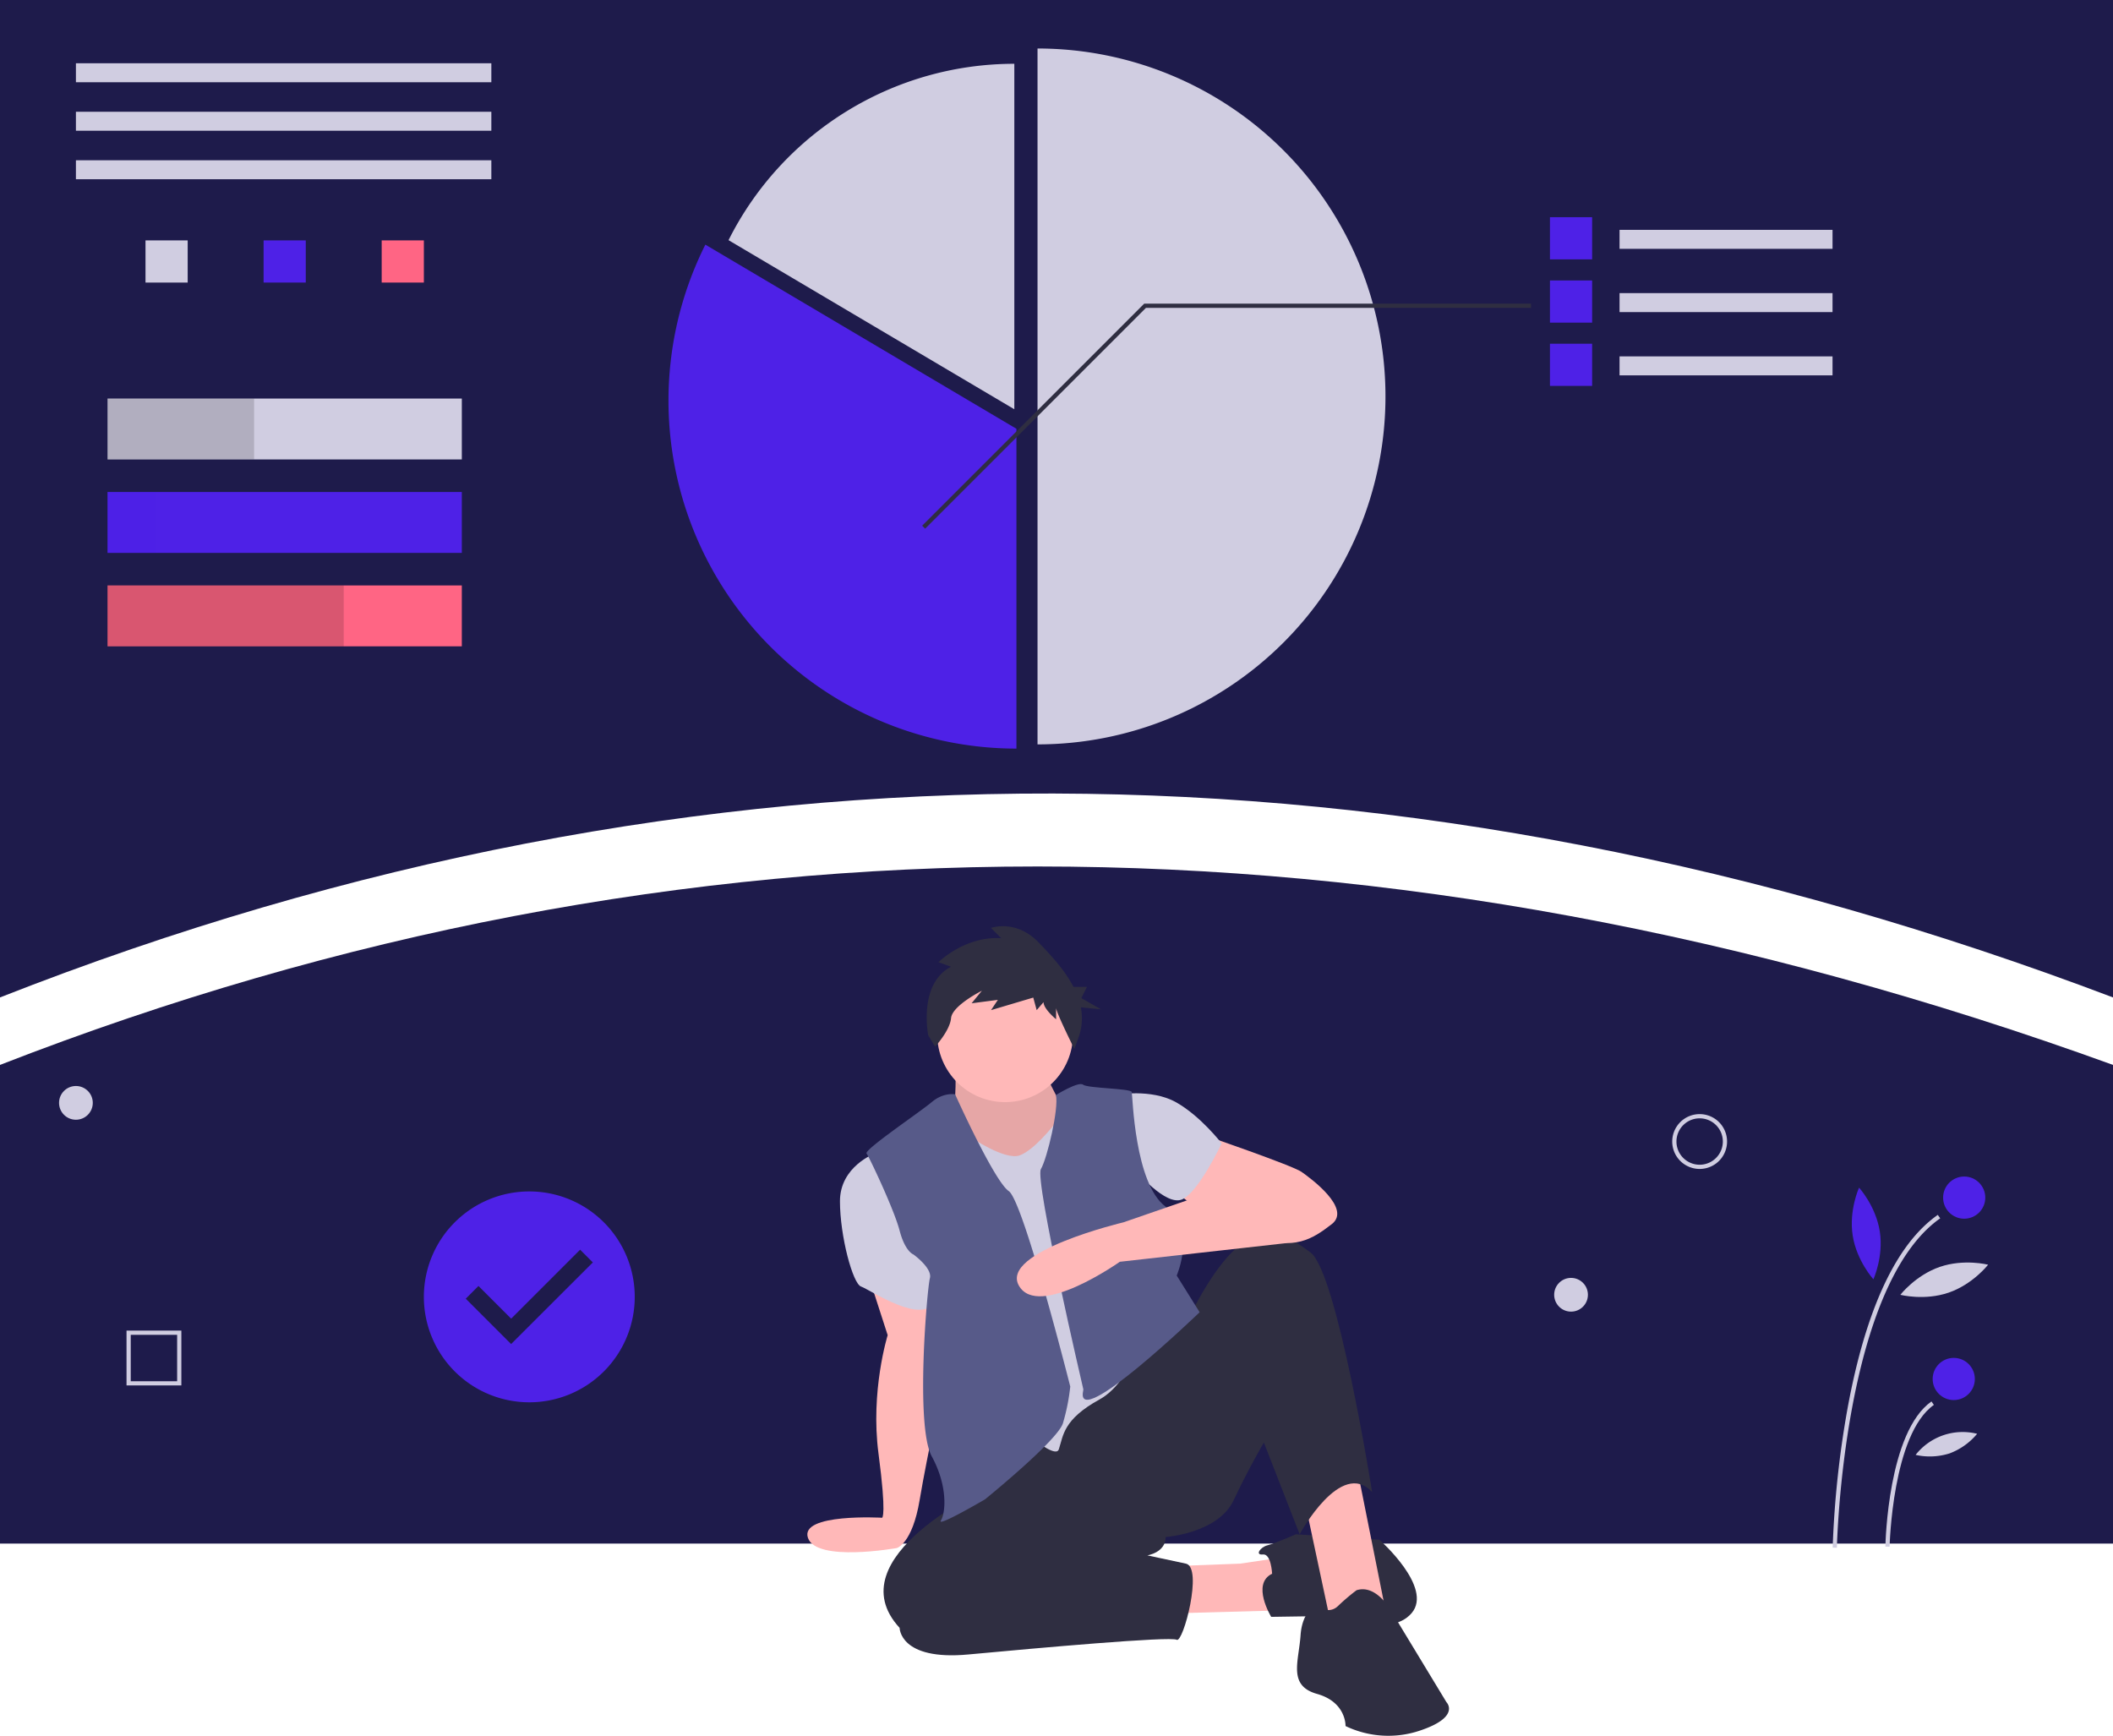
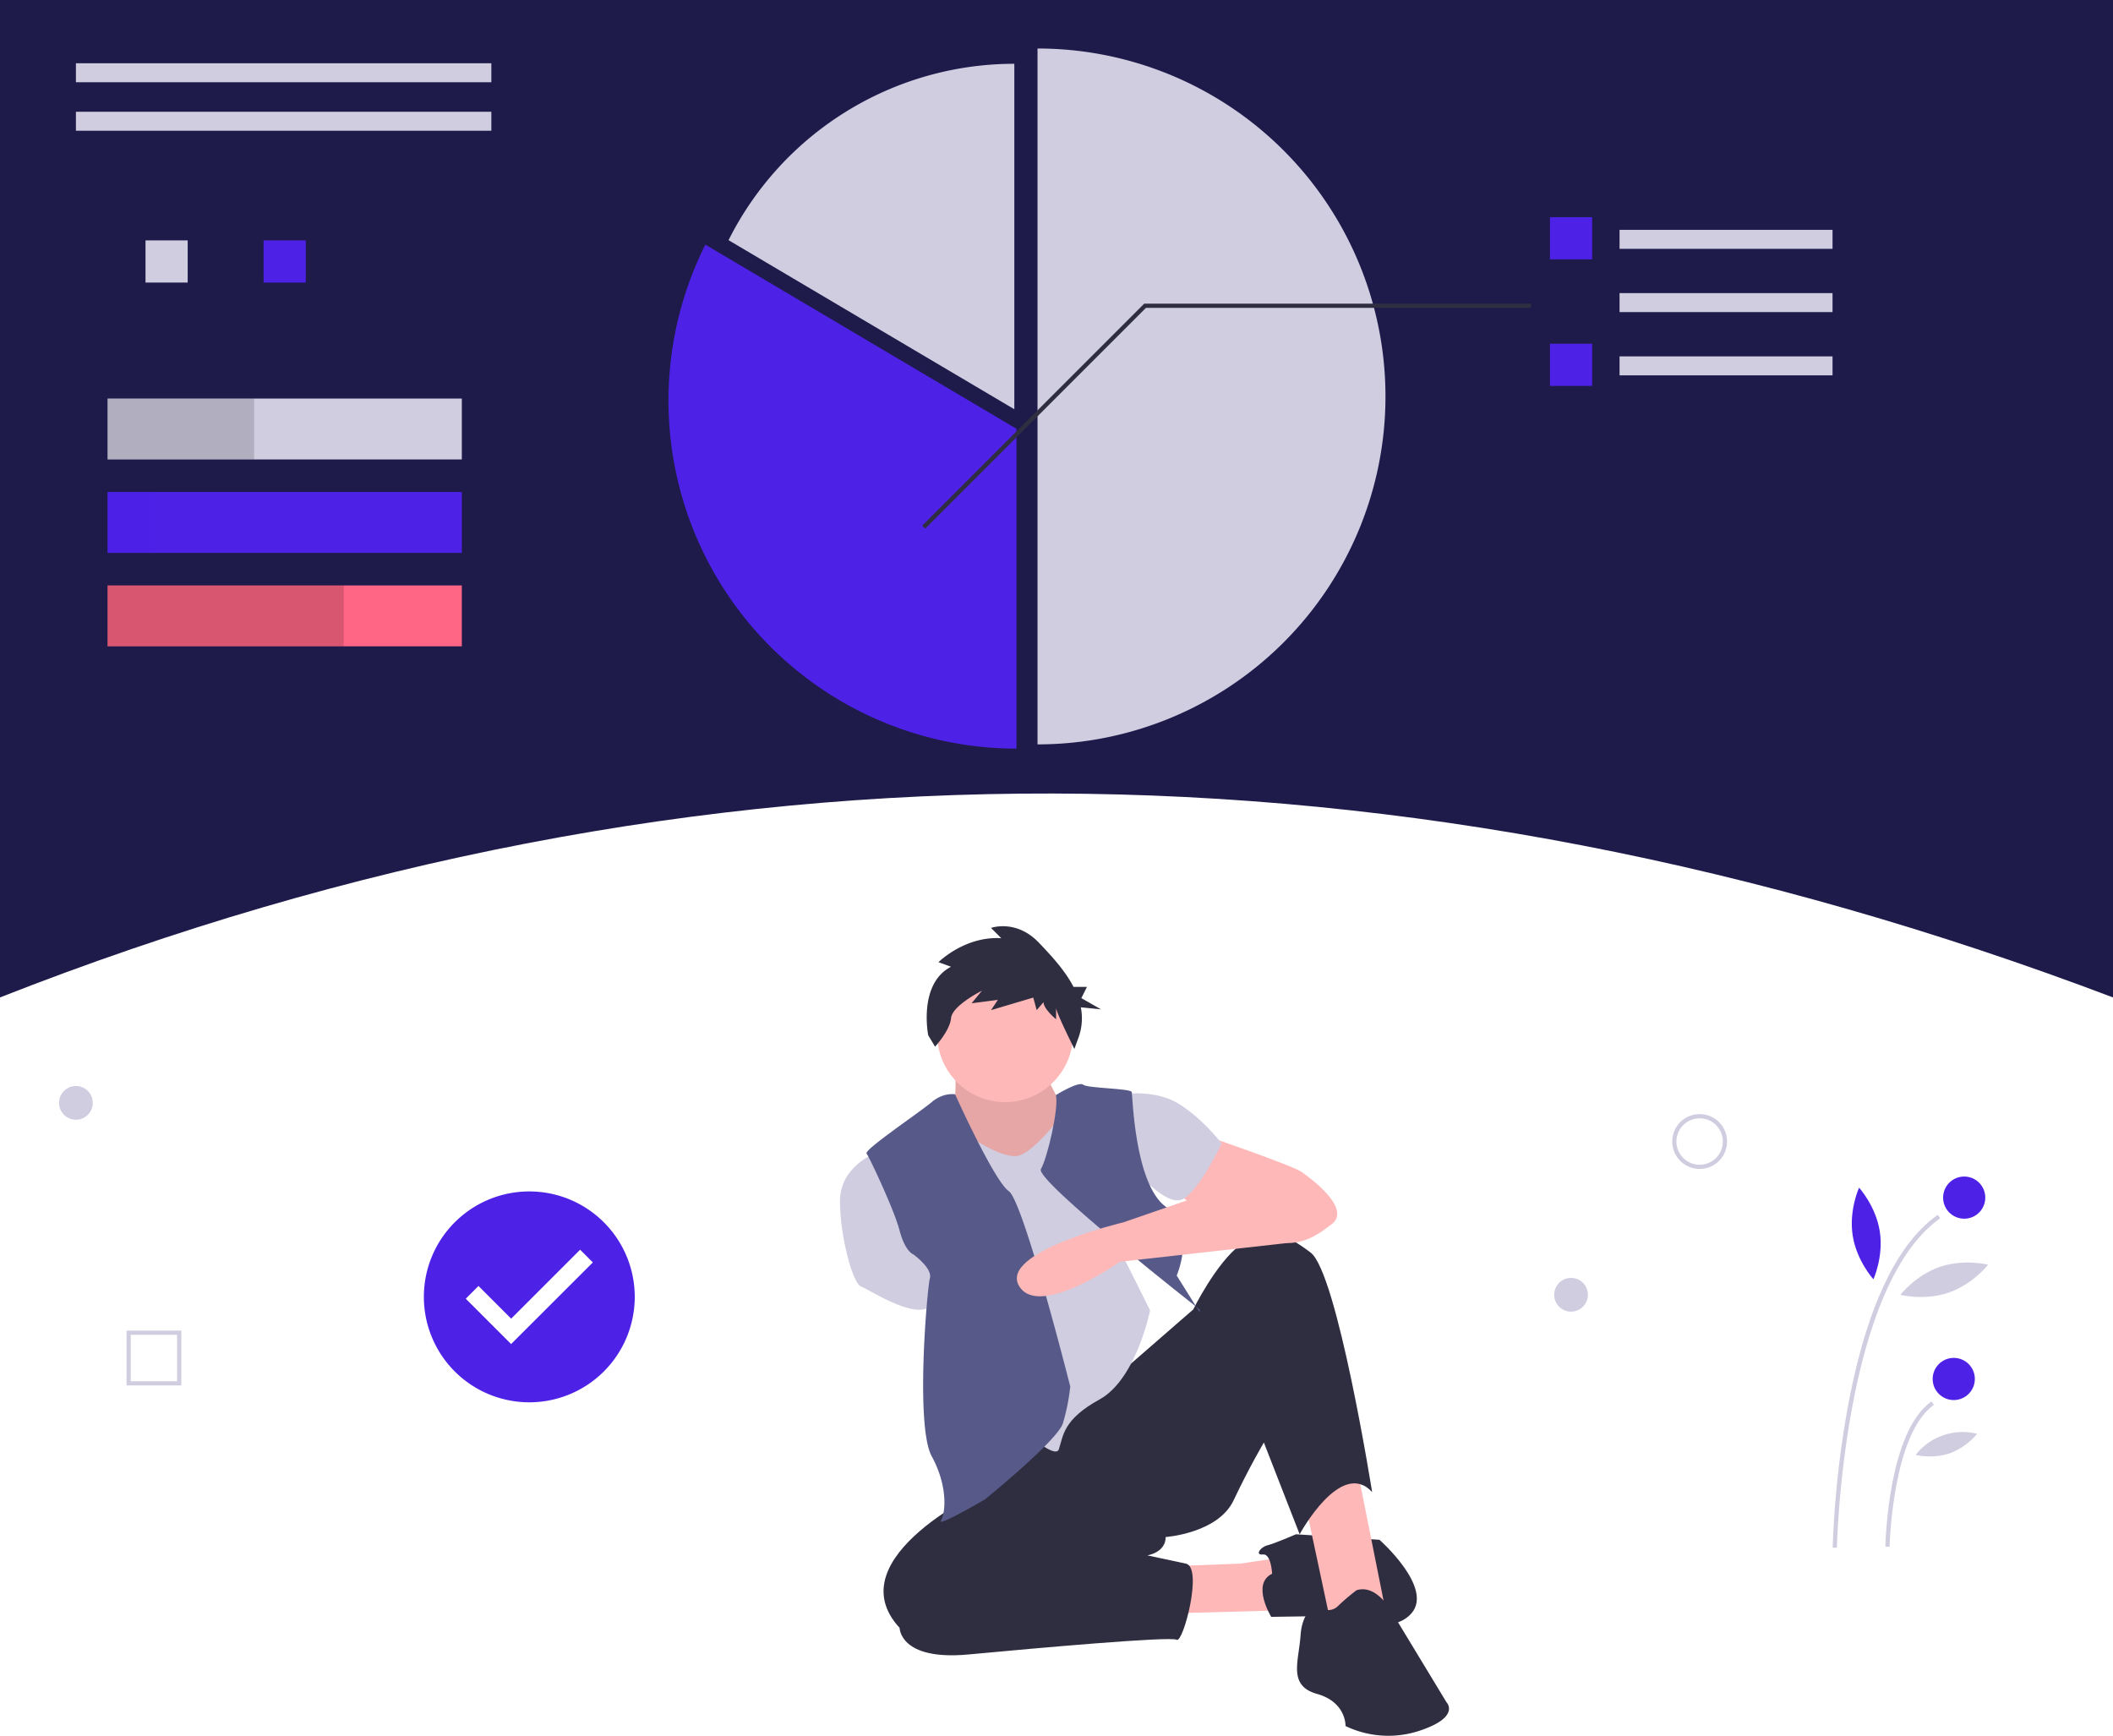
<svg xmlns="http://www.w3.org/2000/svg" width="1002" height="823.134" viewBox="0 0 1002 823.134">
  <path d="M1101,511.441c-335.922-127.294-669.972-130.563-1002,0v-473H1101Z" transform="translate(-99 -38.441)" fill="#1e1b4b" />
  <rect width="197" height="9" transform="translate(36 30)" fill="#d0cde1" />
  <rect width="197" height="9" transform="translate(36 53)" fill="#d0cde1" />
-   <rect width="197" height="9" transform="translate(36 76)" fill="#d0cde1" />
  <rect width="20" height="20" transform="translate(69 114)" fill="#d0cde1" />
  <rect width="20" height="20" transform="translate(125 114)" fill="#4e21e7" />
-   <rect width="20" height="20" transform="translate(181 114)" fill="#ff6584" />
  <rect width="168" height="28.877" transform="translate(51 189)" fill="#d0cde1" />
  <rect width="168" height="28.877" transform="translate(51 233.311)" fill="#4e21e7" />
  <rect width="168" height="28.877" transform="translate(51 277.623)" fill="#ff6584" />
  <rect width="69.5" height="28.877" transform="translate(51 189)" opacity="0.15" />
  <rect width="22.5" height="28.877" transform="translate(51 233.311)" fill="#4e21e7" opacity="0.15" />
  <rect width="112" height="28.877" transform="translate(51 277.623)" opacity="0.15" />
  <path d="M591,61.441v330a165,165,0,0,0,0-330Z" transform="translate(-99 -38.441)" fill="#d0cde1" />
  <path d="M580,68.694a151.579,151.579,0,0,0-135.525,83.638L580,232.517Z" transform="translate(-99 -38.441)" fill="#d0cde1" />
  <path d="M433.49,154.454A165.046,165.046,0,0,0,581,393.441V241.771Z" transform="translate(-99 -38.441)" fill="#4e21e7" />
  <rect width="101" height="9" transform="translate(768 109)" fill="#d0cde1" />
  <rect width="20" height="20" transform="translate(735 103)" fill="#4e21e7" />
  <rect width="101" height="9" transform="translate(768 139)" fill="#d0cde1" />
-   <rect width="20" height="20" transform="translate(735 133)" fill="#4e21e7" />
  <rect width="101" height="9" transform="translate(768 169)" fill="#d0cde1" />
  <rect width="20" height="20" transform="translate(735 163)" fill="#4e21e7" />
  <path d="M438.707,250.707l-1.414-1.414L542.586,144H726v2H543.414Z" fill="#2f2e41" />
-   <path d="M1101,770.441H99v-227q483-188.2,1002,0Z" transform="translate(-99 -38.441)" fill="#1e1b4b" />
-   <path d="M510.8,643.322,519.94,671.6s-8.267,26.541-4.351,56.128,1.74,30.457,1.74,30.457-39.126-2.252-35.21,9.5,42.172,4.863,42.172,4.863,7.347-1.978,10.828-22.863,12.232-61.112,12.232-61.112L539.122,650.6Z" transform="translate(-99 -38.441)" fill="#ffb8b8" />
  <path d="M513.849,585.453s-16.534,6.091-16.534,22.625,6.091,39.159,10.007,40.464,30.022,19.144,34.808,6.526S513.849,585.453,513.849,585.453Z" transform="translate(-99 -38.441)" fill="#d0cde1" />
  <path d="M553.211,742.808l34.808-1.3,26.541-3.916-7.832,26.106-64.4,1.74Z" fill="#ffb8b8" />
  <path d="M702.247,784.73s-.435-9.572-4.351-9.137-1.305-3.481,2.175-4.351,13.488-5.221,13.488-5.221l39.594,2.611s25.671,22.625,15.229,34.808-37.419,1.305-37.419,1.305l-29.152.435S692.24,789.516,702.247,784.73Z" transform="translate(-99 -38.441)" fill="#2f2e41" />
  <path d="M618.911,712.786l12.618,59.174,26.106-5.221-14.793-73.967-15.664-8.267Z" fill="#ffb8b8" />
  <path d="M567.8,743.83S494.7,776.9,525.6,810.4c0,0,0,15.664,32.633,12.618s95.722-8.7,98.768-6.962,12.618-34.373,4.351-36.113-18.274-3.916-18.274-3.916,8.7-1.305,8.7-8.7c0,0,24.8-1.74,32.2-17.4s14.358-27.411,14.358-27.411L715.3,766.02s19.58-36.113,34.373-20.015c0,0-16.534-103.989-29.152-113.561s-21.32-12.618-33.068-3.916-22.625,30.892-22.625,30.892Z" transform="translate(-99 -38.441)" fill="#2f2e41" />
  <path d="M742.277,792.562a98.038,98.038,0,0,0-8.7,7.4c-3.481,3.481-8.267,1.74-8.7,0s-8.267,1.305-9.137,13.923-6.091,23.931,7.832,27.846,13.488,15.229,13.488,15.229a46.934,46.934,0,0,0,35.243,2.176c19.58-6.526,12.618-13.488,12.618-13.488l-26.106-43.075S751.849,789.516,742.277,792.562Z" transform="translate(-99 -38.441)" fill="#2f2e41" />
  <path d="M670.05,576.751s41.77,14.358,46.121,17.4,23.931,17.4,14.358,24.8-17.4,12.183-36.113,6.527-39.594-23.06-39.594-23.06Z" transform="translate(-99 -38.441)" fill="#ffb8b8" />
  <path d="M628.28,557.607s16.534-3.046,28.282,3.481,21.755,19.58,21.755,19.58-10.878,23.06-18.709,26.541-22.19-13.923-22.19-13.923Z" transform="translate(-99 -38.441)" fill="#d0cde1" />
  <path d="M552.137,544.989s.435,16.969-1.305,18.709,20.885,53.082,45.686,30.457,5.656-31.762,5.656-31.762-9.137-16.969-8.7-18.709-40.464,0-40.464,0Z" transform="translate(-99 -38.441)" fill="#ffb8b8" />
  <path d="M552.137,544.989s.435,16.969-1.305,18.709,20.885,53.082,45.686,30.457,5.656-31.762,5.656-31.762-9.137-16.969-8.7-18.709-40.464,0-40.464,0Z" transform="translate(-99 -38.441)" opacity="0.1" />
  <path d="M559.1,577.622s16.534,11.313,23.5,8.7,15.664-13.923,16.534-14.793,45.251,88.326,45.251,88.326-6.527,32.633-23.931,42.2-17.187,17.187-19.362,23.713-30.24-20.667-30.24-20.667L553.008,629.4V583.278Z" transform="translate(-99 -38.441)" fill="#d0cde1" />
  <path d="M551.92,557.389s-5.439-1.088-11.1,3.7-32.2,22.625-30.892,24.366S522.986,611.995,525.6,622s6.526,11.313,6.526,11.313,9.137,6.526,7.832,11.313-6.962,70.051.87,84.41,6.526,26.976,4.351,30.457,20.885-10.007,20.885-10.007,34.373-27.846,36.984-36.113a97.269,97.269,0,0,0,3.481-17.4s-22.19-87.891-29.152-92.677S551.92,557.389,551.92,557.389Z" transform="translate(-99 -38.441)" fill="#575a89" />
-   <path d="M599.72,557.733s10.721-6.653,12.9-4.913,22.625,1.74,23.06,3.481,1.305,43.51,16.1,54.388S657,643.322,657,643.322l10.878,17.4s-59.173,56.994-55.258,37.419c.218-1.088,0-1.305,0-1.305S589.556,598.071,592.6,592.85,601.182,563.951,599.72,557.733Z" transform="translate(-99 -38.441)" fill="#575a89" />
+   <path d="M599.72,557.733s10.721-6.653,12.9-4.913,22.625,1.74,23.06,3.481,1.305,43.51,16.1,54.388S657,643.322,657,643.322l10.878,17.4c.218-1.088,0-1.305,0-1.305S589.556,598.071,592.6,592.85,601.182,563.951,599.72,557.733Z" transform="translate(-99 -38.441)" fill="#575a89" />
  <path d="M690.935,597.636l-59.174,20.45s-58.739,13.923-49.6,30.022S630.021,636.8,630.021,636.8l78.8-8.829S740.1,601.552,690.935,597.636Z" transform="translate(-99 -38.441)" fill="#ffb8b8" />
  <circle cx="32.197" cy="32.197" r="32.197" transform="translate(444.435 458.252)" fill="#ffb8b8" />
  <path d="M549.992,496.891l-5.956-2.166s12.453-12.453,29.779-11.37l-4.873-4.873s11.912-4.331,22.741,7.039c5.693,5.977,12.279,13,16.385,20.917h6.378l-2.662,5.324,9.317,5.324-9.563-.956a26.866,26.866,0,0,1-.9,13.789l-2.166,5.956s-8.663-17.326-8.663-19.492V521.8s-5.956-4.873-5.956-8.122l-3.249,3.79-1.624-5.956-20.033,5.956,3.249-4.873-12.453,1.624,4.873-5.956s-14.077,7.039-14.619,12.995-7.58,13.536-7.58,13.536l-3.249-5.414S534.29,505.013,549.992,496.891Z" transform="translate(-99 -38.441)" fill="#2f2e41" />
  <path d="M970.067,772.394l-2-.039a463.83,463.83,0,0,1,7.1-66.287c8.649-46.881,23.029-77.67,42.743-91.512l1.148,1.637C973.007,648.526,970.091,771.158,970.067,772.394Z" transform="translate(-99 -38.441)" fill="#d0cde1" />
  <path d="M995.067,771.915l-2-.039c.043-2.215,1.293-54.414,21.843-68.842l1.148,1.637C996.338,718.517,995.077,771.383,995.067,771.915Z" transform="translate(-99 -38.441)" fill="#d0cde1" />
  <circle cx="10" cy="10" r="10" transform="translate(921.436 557.933)" fill="#4e21e7" />
  <circle cx="10" cy="10" r="10" transform="translate(916.484 643.933)" fill="#4e21e7" />
  <path d="M990.406,622.369c1.879,12-3.019,22.741-3.019,22.741s-7.945-8.726-9.825-20.73,3.019-22.741,3.019-22.741S988.527,610.365,990.406,622.369Z" transform="translate(-99 -38.441)" fill="#4e21e7" />
  <path d="M1023.062,651.431c-11.493,3.942-22.9,1.034-22.9,1.034s7.223-9.3,18.716-13.242,22.9-1.034,22.9-1.034S1034.555,647.489,1023.062,651.431Z" transform="translate(-99 -38.441)" fill="#d0cde1" />
  <path d="M1023.462,727.684a31.134,31.134,0,0,1-16.064.694,28.374,28.374,0,0,1,29.172-10.006,31.135,31.135,0,0,1-13.108,9.312Z" transform="translate(-99 -38.441)" fill="#d0cde1" />
  <path d="M904.984,592.776a13,13,0,1,1,13-13A13,13,0,0,1,904.984,592.776Zm0-24a11,11,0,1,0,11,11A11,11,0,0,0,904.984,568.776Z" transform="translate(-99 -38.441)" fill="#d0cde1" />
  <circle cx="8" cy="8" r="8" transform="translate(737 606)" fill="#d0cde1" />
  <circle cx="8" cy="8" r="8" transform="translate(28 515)" fill="#d0cde1" />
  <path d="M185,695.441H159v-26h26Zm-24-2h22v-22H161Z" transform="translate(-99 -38.441)" fill="#d0cde1" />
  <path d="M350,603.441a50,50,0,1,0,50,50A50,50,0,0,0,350,603.441Zm-8.625,72.375-21.507-21.507,6.033-6.033L341.4,663.771l32.7-32.7,6.032,6.033Z" transform="translate(-99 -38.441)" fill="#4e21e7" />
</svg>